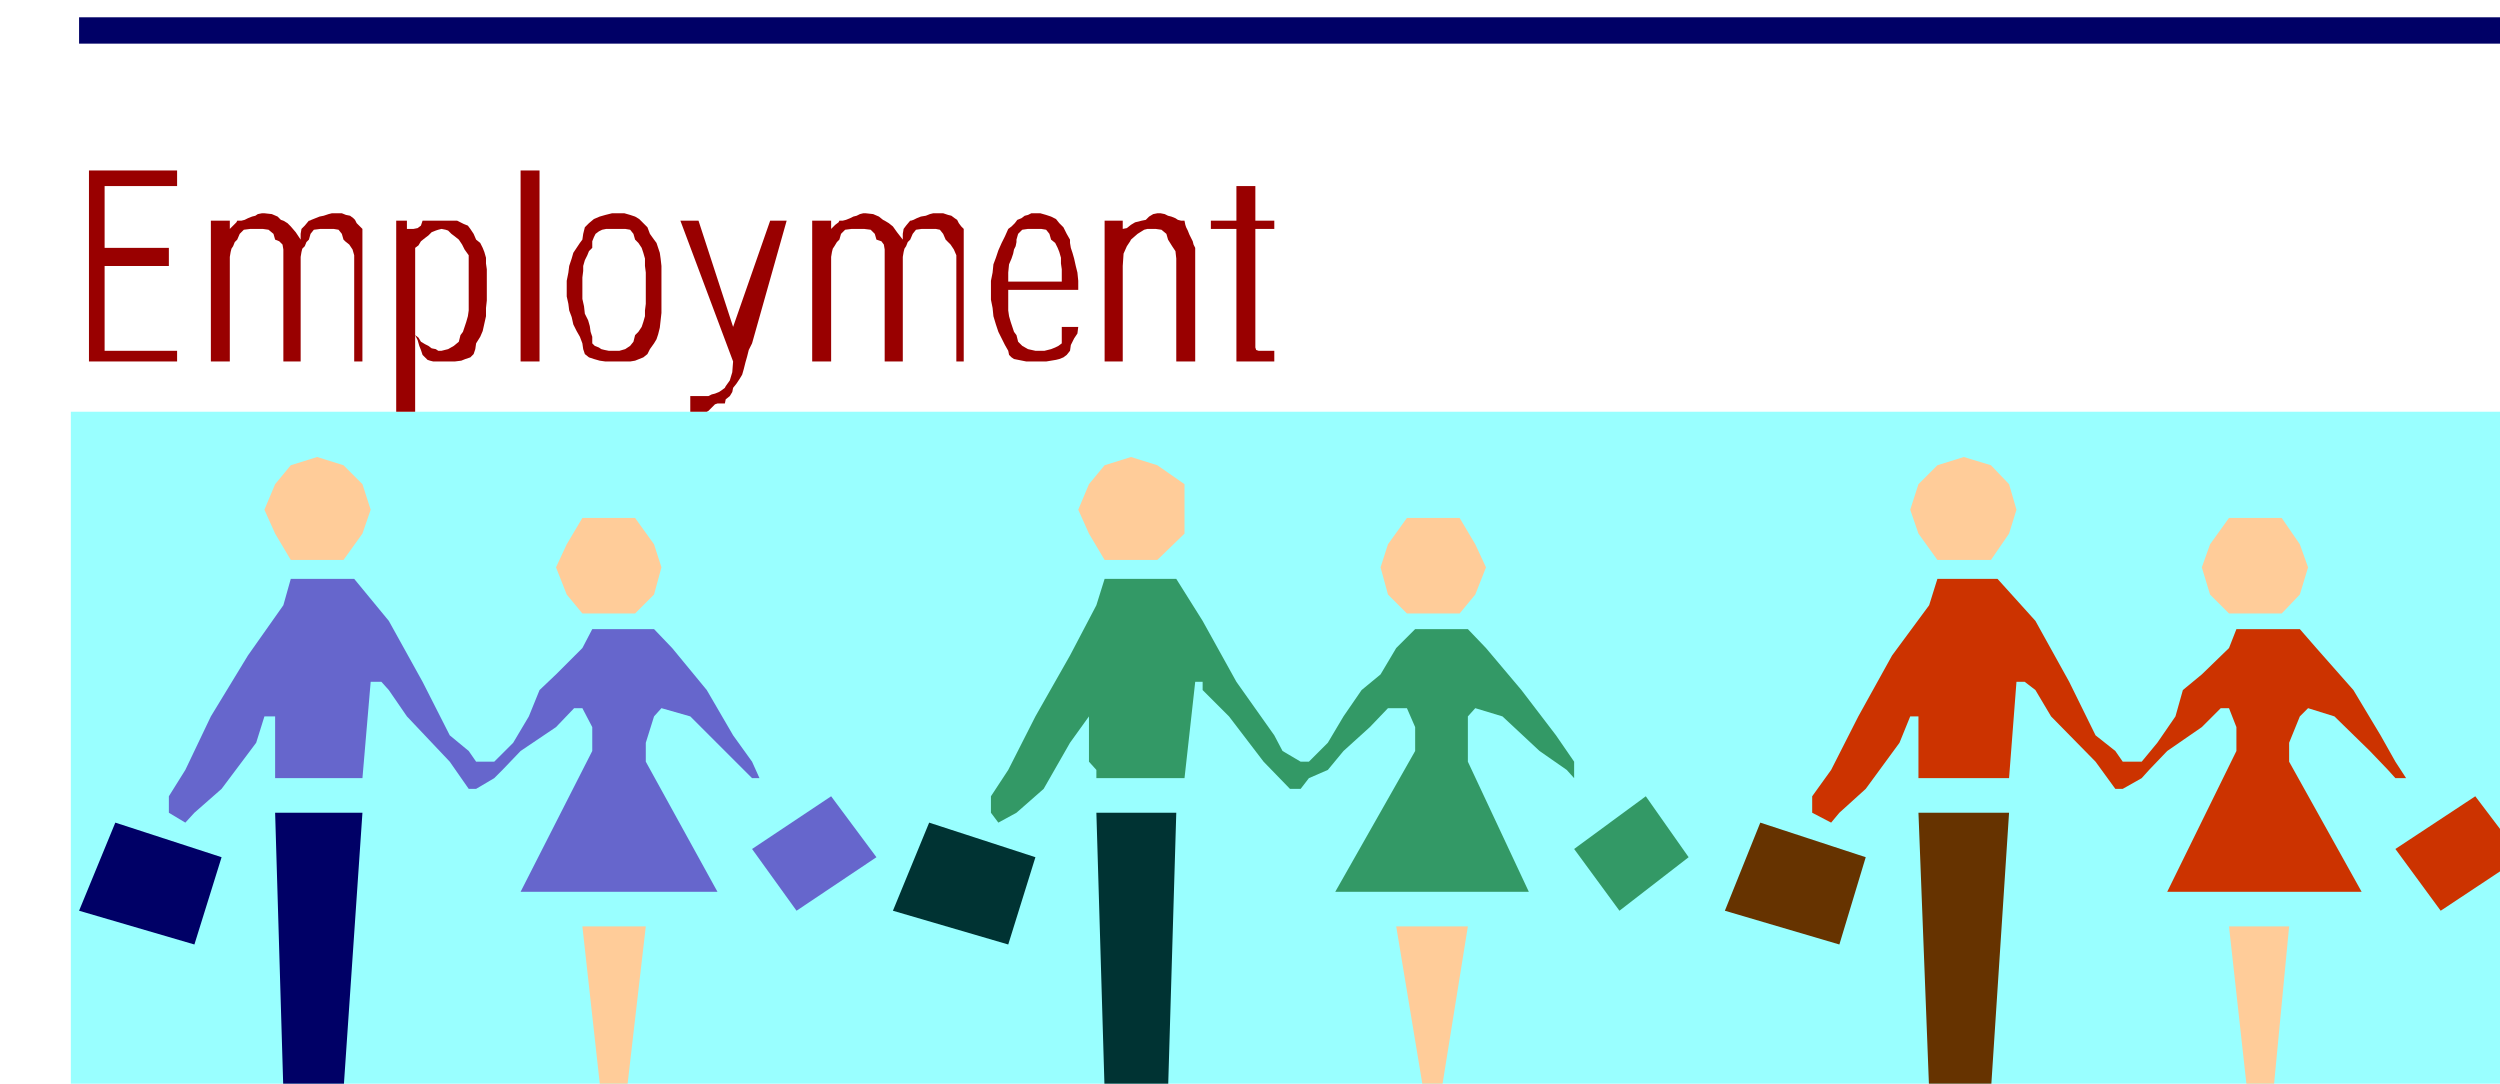
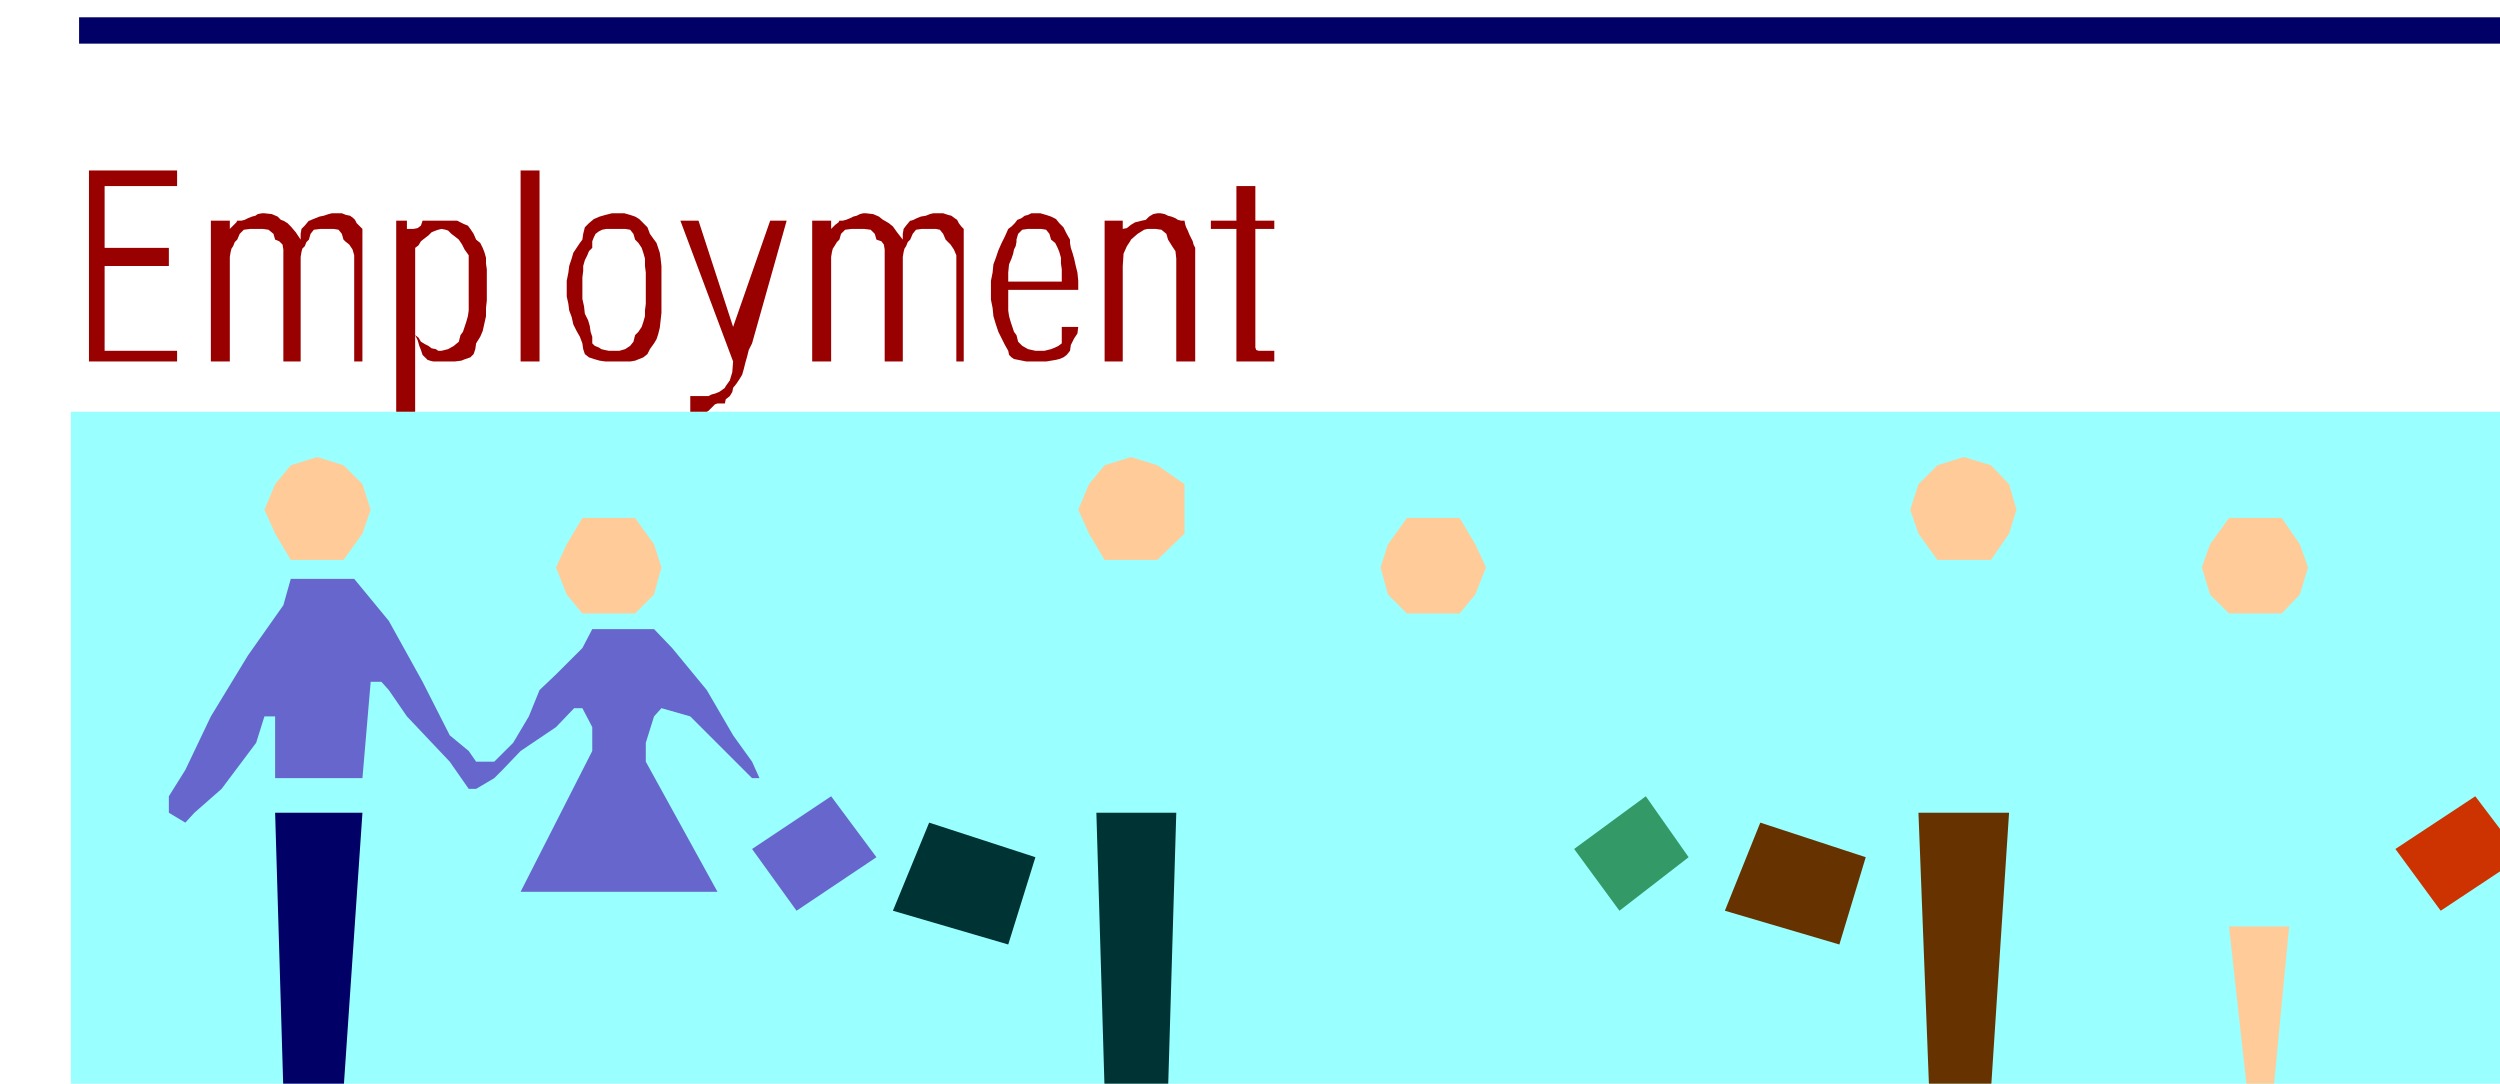
<svg xmlns="http://www.w3.org/2000/svg" fill-rule="evenodd" height="212.594" preserveAspectRatio="none" stroke-linecap="round" viewBox="0 0 3035 1316" width="490.455">
  <style>.pen1{stroke:none}.brush2{fill:#fc9}.brush3{fill:#66c}.brush4{fill:#006}.brush6{fill:#396}.brush7{fill:#033}.brush8{fill:#c30}.brush9{fill:#630}</style>
  <path class="pen1" style="fill:#9ff" d="M3061 1324V500H86v824h2975z" />
  <path class="pen1 brush2" d="m385 555 32 10 23 23 10 31-10 29-23 32h-64l-19-32-13-29 13-31 19-23 32-10zm354 74h32l23 32 9 28-9 33-23 23h-64l-19-23-13-33 13-28 19-32h32z" />
  <path class="pen1 brush3" d="M430 703h-77l-9 32-43 61-45 74-31 65-20 32v20l20 12 11-12 33-29 42-56 10-32h13v75h106l10-117h13l9 10 22 32 52 55 23 33h9l22-13 10-10 22-23 43-29 22-23h10l12 23v29l-87 171h239l-87-158v-23l10-32 9-10 35 10 42 42 23 23 10 10h9l-9-20-23-32-32-55-42-51-22-23h-75l-12 23-32 32-20 19-13 32-19 32-23 23h-22l-9-13-23-19-33-65-41-74-42-51z" />
  <path class="pen1 brush4" d="M440 987H334l10 337h73l23-337z" />
-   <path class="pen1 brush2" d="M784 1125h-77l22 199h32l23-199z" />
-   <path class="pen1 brush4" d="m140 999-44 107 140 41 33-106-129-42z" />
  <path class="pen1 brush3" d="m1009 967-96 64 54 75 97-65-55-74z" />
  <path class="pen1" d="M215 226h-88v75h78v22h-78v103h88v13H108V207h107v19zm225 213h-10V310l-2-7-4-6-5-4-2-2-2-7-4-5-6-1h-16l-8 1-4 5-2 7-3 3-2 5-3 3-1 4-1 6v127h-21V303l-1-6-4-4-5-2-2-7-6-5-7-1h-15l-8 1-5 5-3 7-3 3-2 5-2 3-1 4-1 6v127h-23V268h23v10l1-1 4-4 3-3 1-2h5l4-1 4-2 5-2 4-1 3-2 5-1h3l9 1 7 3 4 4 3 1 5 3 4 4 6 7 6 9v-7l1-6 4-4 5-6h1l2-1 5-2 5-2 5-1 6-2 4-1h12l5 2 5 1 4 3 2 2 2 4 4 4 3 3v161zm151-97v23l-1 9v10l-2 9-2 9-3 7-5 8-1 7-2 6-4 4-6 2-5 2-8 1h-26l-4-1-3-1-3-3-3-3-2-6-2-5-2-7-3-6v93h-23V268h13v10h8l5-1 4-3 2-6h42l4 2 4 2 5 2 3 4 4 6 3 7 5 4 3 6 2 5 2 7v7l1 7v15zm-22 10v-42l-5-7-3-6-4-6-5-4-4-3-4-4-3-1-5-1-4 1-3 1-5 2-4 4-4 3-5 4-3 5-4 3v106l4 3 3 5 5 3 4 2 4 3 5 1 3 2h4l8-2 7-4 6-5 2-8 3-4 2-6 2-6 2-7 1-7v-25zm86 87h-23V207h23v232zm148-87v28l-1 9-1 9-2 8-2 6-3 5-5 7-3 6-5 4-5 2-5 2-6 1h-30l-7-1-7-2-6-2-5-4-2-6-1-7-3-8-4-7-4-8-2-9-3-8-1-8-2-9v-19l2-10 1-8 3-9 2-7 4-6 4-6 3-4 1-7 2-8 5-5 6-5 7-3 7-2 8-2h15l7 2 6 2 5 3 5 5 5 5 3 8 5 7 3 4 2 6 2 6 1 7 1 9v29zm-19 0v-21l-1-8v-9l-2-7-2-6-4-6-4-4-2-7-4-5-6-1h-23l-5 1-4 2-4 3-2 4-2 5v8l-4 4-2 5-3 6-2 7v6l-1 8v26l2 9 1 9 4 8 2 7 1 7 2 6v8l3 3 5 2 3 2 4 1 5 1h13l7-2 6-4 4-5 2-8 4-4 4-6 2-6 2-7v-7l1-8v-17zm171-84-42 149-4 8-2 8-2 7-2 8-2 7-3 5-4 6-4 5-1 5-3 5-5 4-1 5h-9l-3 1-4 4-4 4-2 1h-20v-19h22l4-2 4-1 5-2 3-2 4-3 1-2 5-7 3-10 1-13-64-171h22l42 129 45-129h20zm215 171h-9V310l-3-7-4-6-4-4-2-2-3-7-4-5-5-1h-17l-7 1-4 5-3 7-3 3-2 5-2 3-1 4-1 6v127h-22V303l-1-6-3-4-6-2-2-7-5-5-8-1h-15l-8 1-5 5-2 7-3 3-3 5-2 3-1 4-1 6v127h-23V268h23v10l1-1 4-4 4-3 1-2h4l4-1 5-2 4-2 4-1 4-2 4-1h3l9 1 7 3 5 4 2 1 5 3 5 4 5 7 7 9v-7l1-6 3-4 5-6h1l3-1 4-2 5-2 6-1 5-2 4-1h12l6 2 4 1 4 3 3 2 2 4 3 4 3 3v161zm139-87h-85v25l1 7 2 7 2 6 2 6 3 4 2 8 5 5 7 4 9 2h11l4-1 4-1 5-2 4-2 4-3v-20h20l-1 8-4 6-4 8-1 7-4 5-4 3-5 2-4 1-6 1-6 1h-24l-5-1-5-1-5-1-3-2-3-3-1-5-4-7-4-8-4-8-3-9-3-10-1-10-2-10v-23l2-10 1-10 3-8 3-9 4-9 4-8 4-9 4-3 4-4 3-4 5-2 4-3 4-1 4-2h11l7 2 6 2 6 3 4 5 5 5 4 8 4 7v4l1 6 2 6 2 7 2 9 2 8 1 10v11zm-20-10v-15l-1-7v-7l-2-7-2-5-3-6-5-4-2-7-4-5-6-1h-16l-7 1-5 5-2 7v3l-1 5-2 4-1 5-2 6-3 7-1 10v11h65zm162 97h-23V314l-1-9-4-6-5-8-2-7-6-5-7-1h-10l-4 1-8 5-8 7-1 2-4 6-4 9-1 15v116h-22V268h22v10l5-1 5-4 5-3 8-2 5-1 4-4 5-3 5-1h4l5 1 4 2 4 1 5 2 3 2 4 1h4l1 5 1 3 2 4 2 5 2 4 2 4 1 4 2 4v138zm96-161h-23v144l1 3 3 1h19v13h-46V278h-31v-10h31v-42h23v42h23v10z" style="fill:#900" />
  <path class="pen1 brush4" d="M3061 37V21H96v32h2965V37z" />
  <path class="pen1 brush2" d="m1373 555 32 10 33 23v60l-33 32h-64l-19-32-13-29 13-31 19-23 32-10zm367 74h32l19 32 13 28-13 33-19 23h-64l-23-23-9-33 9-28 23-32h32z" />
-   <path class="pen1 brush6" d="M1428 703h-87l-10 32-32 61-42 74-33 65-21 32v20l9 12 22-12 33-29 32-56 23-32v55l9 10v10h107l13-117h9v10l32 32 42 55 32 33h13l10-13 23-10 19-23 32-29 22-23h23l10 23v29l-97 171h235l-74-158v-55l9-10 33 10 45 42 33 23 9 10v-20l-22-32-42-55-43-51-22-23h-64l-23 23-19 32-23 19-22 32-19 32-23 23h-10l-22-13-10-19-46-65-41-74-32-51z" />
  <path class="pen1 brush7" d="M1428 987h-97l10 337h77l10-337z" />
-   <path class="pen1 brush2" d="M1782 1125h-87l33 199h22l32-199z" />
  <path class="pen1 brush7" d="m1128 999-44 107 140 41 33-106-129-42z" />
  <path class="pen1 brush6" d="m1998 967-87 64 55 75 84-65-52-74z" />
  <path class="pen1 brush2" d="m2384 555 33 10 22 23 9 31-9 29-22 32h-65l-23-32-10-29 10-31 23-23 32-10zm354 74h32l22 32 10 28-10 33-22 23h-64l-23-23-10-33 10-28 23-32h32z" />
-   <path class="pen1 brush8" d="M2425 703h-73l-10 32-45 61-41 74-33 65-23 32v20l23 12 10-12 32-29 41-56 13-32h10v75h110l9-117h10l13 10 19 32 54 55 24 33h9l23-13 9-10 22-23 42-29 23-23h10l9 23v29l-84 171h236l-88-158v-23l13-32 10-10 32 10 43 42 22 23 9 10h13l-13-20-18-32-33-55-45-51-20-23h-77l-9 23-33 32-23 19-9 32-22 32-19 23h-23l-9-13-24-19-32-65-41-74-46-51z" />
  <path class="pen1 brush9" d="M2439 987h-110l13 337h75l22-337z" />
  <path class="pen1 brush2" d="M2779 1125h-73l22 199h32l19-199z" />
  <path class="pen1 brush9" d="m2137 999-43 107 139 41 32-106-128-42z" />
  <path class="pen1 brush8" d="m3005 967-97 64 55 75 98-65-56-74z" />
</svg>